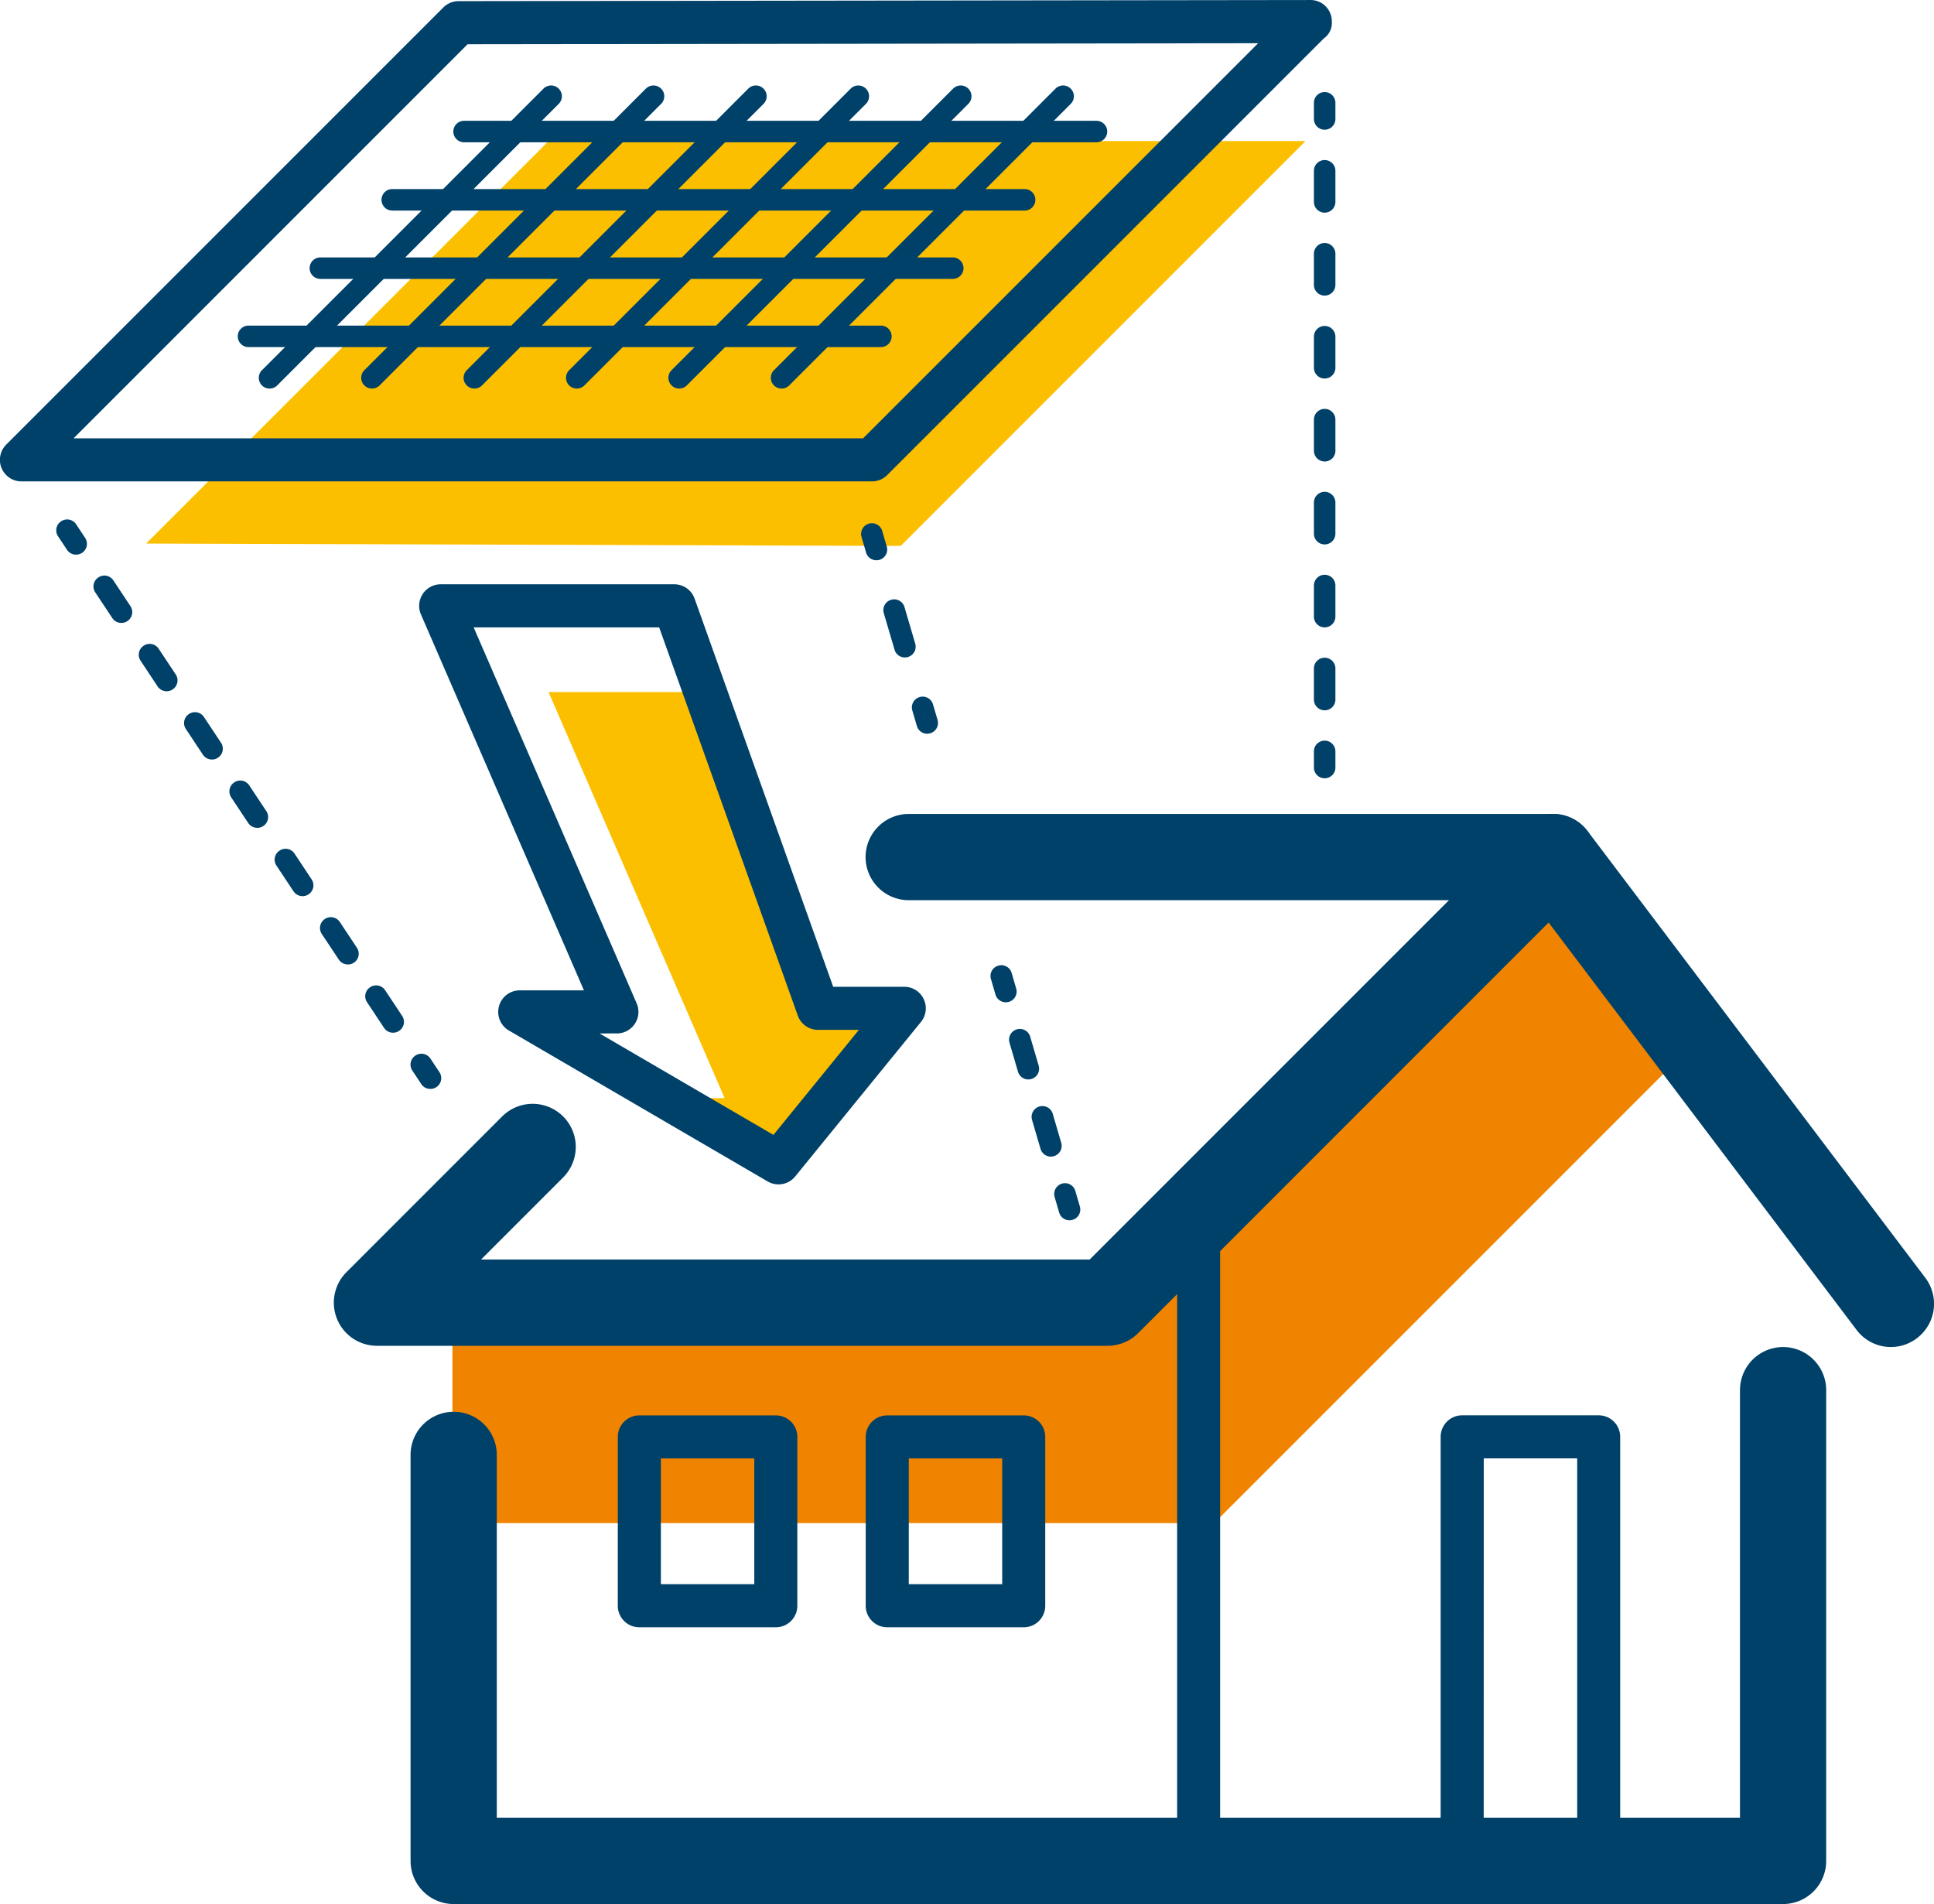
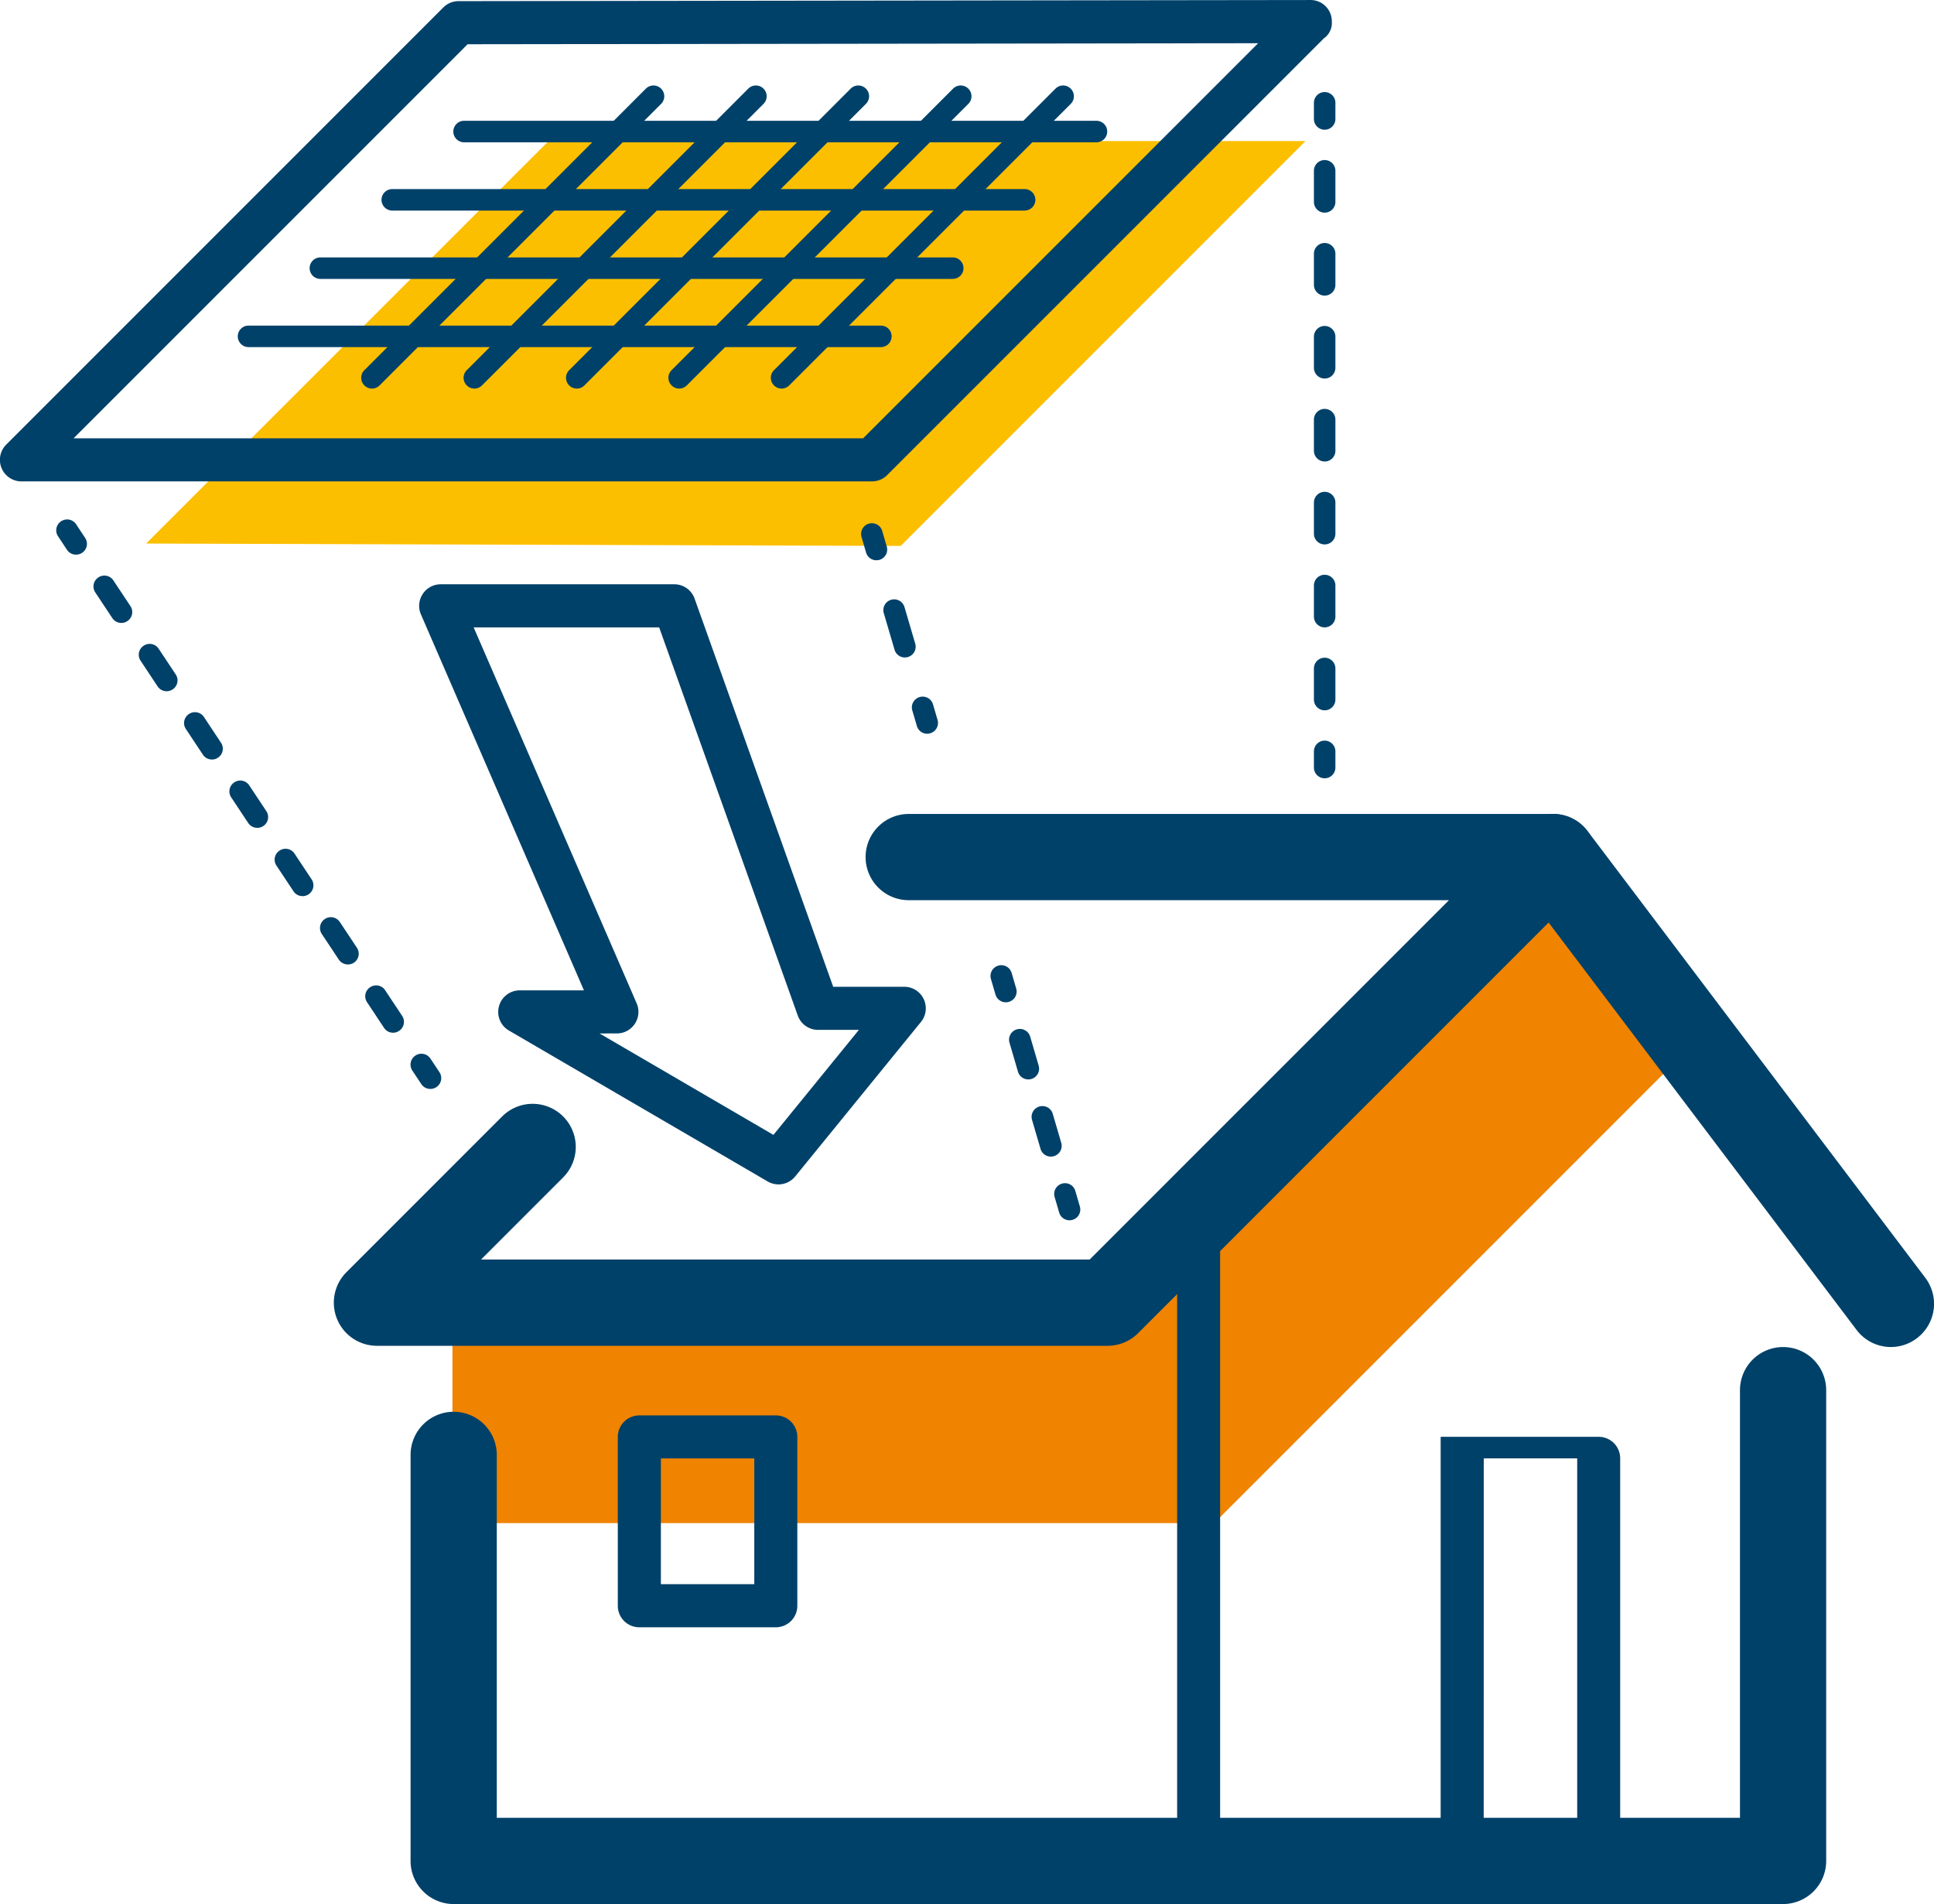
<svg xmlns="http://www.w3.org/2000/svg" width="90" height="88.595" viewBox="0 0 90 88.595">
  <defs>
    <style>.a{fill:#fcbf00;}.b{fill:#f08300;}.c{fill:#004169;}</style>
  </defs>
  <g transform="translate(0 0)">
    <g transform="translate(6.8 6.565)">
      <path class="a" d="M-216.845,2401.243l18.727-18.727h35.225l-18.839,18.838Z" transform="translate(216.845 -2382.516)" />
    </g>
    <g transform="translate(21.055 39.548)">
      <path class="b" d="M-130.572,2457.186l-22.406,22.406h-35.448v-10.2l29.763.5,21.124-21.625Z" transform="translate(188.426 -2448.269)" />
    </g>
    <g transform="translate(19.105 62.678)">
      <path class="c" d="M-128.441,2520.3h-61.866a2.007,2.007,0,0,1-2.006-2.007V2499.4a2.007,2.007,0,0,1,2.006-2.006,2.007,2.007,0,0,1,2.006,2.006v16.888h57.853v-19.9a2.007,2.007,0,0,1,2.006-2.006,2.007,2.007,0,0,1,2.006,2.006v21.9A2.007,2.007,0,0,1-128.441,2520.3Z" transform="translate(192.314 -2494.38)" />
    </g>
    <g transform="translate(70.269 37.876)">
      <path class="c" d="M-72.589,2469.738a2,2,0,0,1-1.6-.8l-15.717-20.789a2.007,2.007,0,0,1,.39-2.811,2.006,2.006,0,0,1,2.811.39l15.718,20.79a2.006,2.006,0,0,1-.391,2.81A2,2,0,0,1-72.589,2469.738Z" transform="translate(90.314 -2444.935)" />
    </g>
    <g transform="translate(15.537 37.876)">
      <path class="c" d="M-163.421,2469.682h-34a2.006,2.006,0,0,1-1.854-1.239,2.006,2.006,0,0,1,.435-2.187l7.245-7.246a2.008,2.008,0,0,1,2.838,0,2.006,2.006,0,0,1,0,2.837l-3.821,3.821h28.323l16.721-16.721h-25.142a2.007,2.007,0,0,1-2.006-2.006,2.007,2.007,0,0,1,2.006-2.006h29.986a2.006,2.006,0,0,1,1.853,1.238,2.006,2.006,0,0,1-.435,2.187L-162,2469.094A2.007,2.007,0,0,1-163.421,2469.682Z" transform="translate(199.426 -2444.936)" />
    </g>
    <g transform="translate(54.775 56.603)">
      <path class="c" d="M-120.2,2513.035a1,1,0,0,1-1-1v-28.759a1,1,0,0,1,1-1,1,1,0,0,1,1,1v28.759A1,1,0,0,1-120.2,2513.035Z" transform="translate(121.204 -2482.269)" />
    </g>
    <g transform="translate(67.037 65.855)">
-       <path class="c" d="M-89.4,2522.115h-6.354a1,1,0,0,1-1-1v-19.4a1,1,0,0,1,1-1H-89.4a1,1,0,0,1,1,1v19.4A1,1,0,0,1-89.4,2522.115Zm-5.351-2.007H-90.4v-17.389h-4.348Z" transform="translate(96.759 -2500.713)" />
+       <path class="c" d="M-89.4,2522.115h-6.354a1,1,0,0,1-1-1v-19.4H-89.4a1,1,0,0,1,1,1v19.4A1,1,0,0,1-89.4,2522.115Zm-5.351-2.007H-90.4v-17.389h-4.348Z" transform="translate(96.759 -2500.713)" />
    </g>
    <g transform="translate(40.284 65.855)">
-       <path class="c" d="M-142.735,2510.578h-6.354a1,1,0,0,1-1-1v-7.859a1,1,0,0,1,1-1h6.354a1,1,0,0,1,1,1v7.859A1,1,0,0,1-142.735,2510.578Zm-5.35-2.006h4.347v-5.852h-4.347Z" transform="translate(150.092 -2500.713)" />
-     </g>
+       </g>
    <g transform="translate(28.747 65.855)">
      <path class="c" d="M-165.735,2510.578h-6.354a1,1,0,0,1-1-1v-7.859a1,1,0,0,1,1-1h6.354a1,1,0,0,1,1,1v7.859A1,1,0,0,1-165.735,2510.578Zm-5.35-2.006h4.347v-5.852h-4.347Z" transform="translate(173.092 -2500.713)" />
    </g>
    <g transform="translate(0 0)">
      <path class="c" d="M-189.819,2391.828H-229.4a1,1,0,0,1-.927-.619,1,1,0,0,1,.218-1.094l20.34-20.34a1,1,0,0,1,.708-.294l39.626-.052a.988.988,0,0,1,1.012,1,.872.872,0,0,1-.37.784l-20.319,20.319A1,1,0,0,1-189.819,2391.828Zm-37.156-2.006h36.741l18.383-18.383-36.789.048Z" transform="translate(230.4 -2369.428)" />
    </g>
    <g transform="translate(35.872 3.98)">
      <path class="c" d="M-158.387,2391.462a.5.5,0,0,1-.355-.147.5.5,0,0,1,0-.709l13.1-13.1a.5.5,0,0,1,.709,0,.5.5,0,0,1,0,.709l-13.1,13.1A.5.5,0,0,1-158.387,2391.462Z" transform="translate(158.888 -2377.361)" />
    </g>
    <g transform="translate(31.106 3.98)">
      <path class="c" d="M-167.887,2391.462a.5.5,0,0,1-.355-.147.5.5,0,0,1,0-.709l13.1-13.1a.5.5,0,0,1,.709,0,.5.5,0,0,1,0,.709l-13.1,13.1A.5.5,0,0,1-167.887,2391.462Z" transform="translate(168.388 -2377.361)" />
    </g>
    <g transform="translate(26.341 3.98)">
      <path class="c" d="M-177.387,2391.462a.5.5,0,0,1-.355-.147.5.5,0,0,1,0-.709l13.1-13.1a.5.5,0,0,1,.709,0,.5.5,0,0,1,0,.709l-13.1,13.1A.5.5,0,0,1-177.387,2391.462Z" transform="translate(177.888 -2377.361)" />
    </g>
    <g transform="translate(21.575 3.98)">
      <path class="c" d="M-186.887,2391.462a.5.5,0,0,1-.355-.147.5.5,0,0,1,0-.709l13.1-13.1a.5.5,0,0,1,.709,0,.5.5,0,0,1,0,.709l-13.1,13.1A.5.5,0,0,1-186.887,2391.462Z" transform="translate(187.388 -2377.361)" />
    </g>
    <g transform="translate(16.81 3.98)">
      <path class="c" d="M-196.387,2391.462a.5.5,0,0,1-.355-.147.5.5,0,0,1,0-.709l13.1-13.1a.5.5,0,0,1,.709,0,.5.5,0,0,1,0,.709l-13.1,13.1A.5.5,0,0,1-196.387,2391.462Z" transform="translate(196.888 -2377.361)" />
    </g>
    <g transform="translate(12.045 3.98)">
-       <path class="c" d="M-205.887,2391.462a.5.5,0,0,1-.355-.147.5.5,0,0,1,0-.709l13.1-13.1a.5.5,0,0,1,.709,0,.5.5,0,0,1,0,.709l-13.1,13.1A.5.5,0,0,1-205.887,2391.462Z" transform="translate(206.388 -2377.361)" />
-     </g>
+       </g>
    <g transform="translate(11.063 15.148)">
      <path class="c" d="M-178.415,2400.63h-29.428a.5.5,0,0,1-.5-.5.5.5,0,0,1,.5-.5h29.428a.5.5,0,0,1,.5.5A.5.5,0,0,1-178.415,2400.63Z" transform="translate(208.345 -2399.627)" />
    </g>
    <g transform="translate(14.407 11.972)">
      <path class="c" d="M-171.748,2394.3h-29.428a.5.5,0,0,1-.5-.5.5.5,0,0,1,.5-.5h29.428a.5.5,0,0,1,.5.5A.5.5,0,0,1-171.748,2394.3Z" transform="translate(201.678 -2393.294)" />
    </g>
    <g transform="translate(17.752 8.795)">
      <path class="c" d="M-165.081,2387.964h-29.428a.5.5,0,0,1-.5-.5.5.5,0,0,1,.5-.5h29.428a.5.5,0,0,1,.5.5A.5.5,0,0,1-165.081,2387.964Z" transform="translate(195.011 -2386.961)" />
    </g>
    <g transform="translate(21.095 5.618)">
      <path class="c" d="M-158.415,2381.63h-29.429a.5.5,0,0,1-.5-.5.5.5,0,0,1,.5-.5h29.429a.5.5,0,0,1,.5.5A.5.5,0,0,1-158.415,2381.63Z" transform="translate(188.345 -2380.627)" />
    </g>
    <g transform="translate(40.074 24.344)">
      <g transform="translate(2.361 8.072)">
        <path class="c" d="M-145.091,2435.777a.5.5,0,0,1-.481-.361l-.212-.722a.5.5,0,0,1,.341-.623.5.5,0,0,1,.622.34l.212.722a.5.5,0,0,1-.341.622A.511.511,0,0,1-145.091,2435.777Z" transform="translate(145.804 -2434.051)" />
      </g>
      <g transform="translate(1.038 3.55)">
        <path class="c" d="M-147.444,2427.735a.5.5,0,0,1-.481-.361l-.5-1.7a.5.5,0,0,1,.341-.623.5.5,0,0,1,.622.341l.5,1.7a.5.5,0,0,1-.341.622A.5.5,0,0,1-147.444,2427.735Z" transform="translate(148.441 -2425.036)" />
      </g>
      <path class="c" d="M-149.8,2419.686a.5.5,0,0,1-.482-.36l-.211-.722a.5.5,0,0,1,.341-.622.5.5,0,0,1,.622.341l.211.722a.5.5,0,0,1-.341.622A.5.5,0,0,1-149.8,2419.686Z" transform="translate(150.511 -2417.96)" />
    </g>
    <g transform="translate(46.09 44.912)">
      <g transform="translate(2.968 10.145)">
        <path class="c" d="M-131.886,2480.912a.5.5,0,0,1-.482-.361l-.211-.722a.5.5,0,0,1,.341-.623.5.5,0,0,1,.622.34l.211.723a.5.5,0,0,1-.341.622A.513.513,0,0,1-131.886,2480.912Z" transform="translate(132.599 -2479.187)" />
      </g>
      <g transform="translate(0.867 2.967)">
        <path class="c" d="M-134.841,2470.815a.5.5,0,0,1-.482-.361l-.394-1.346a.5.5,0,0,1,.341-.623.5.5,0,0,1,.623.341l.394,1.346a.5.5,0,0,1-.341.623A.513.513,0,0,1-134.841,2470.815Zm-1.05-3.59a.5.5,0,0,1-.481-.361l-.394-1.346a.5.5,0,0,1,.341-.623.5.5,0,0,1,.622.341l.394,1.346a.5.5,0,0,1-.341.623A.511.511,0,0,1-135.892,2467.225Z" transform="translate(136.787 -2464.876)" />
      </g>
      <path class="c" d="M-137.8,2460.687a.5.5,0,0,1-.481-.361l-.211-.722a.5.5,0,0,1,.341-.622.5.5,0,0,1,.623.341l.211.722a.5.5,0,0,1-.341.622A.5.5,0,0,1-137.8,2460.687Z" transform="translate(138.516 -2458.961)" />
    </g>
    <g transform="translate(2.62 24.177)">
      <g transform="translate(16.487 24.862)">
        <path class="c" d="M-191.392,2468.82a.5.5,0,0,1-.418-.224l-.416-.627a.5.5,0,0,1,.141-.7.5.5,0,0,1,.7.141l.416.627a.5.5,0,0,1-.141.7A.5.5,0,0,1-191.392,2468.82Z" transform="translate(192.309 -2467.19)" />
      </g>
      <g transform="translate(1.733 2.614)">
        <path class="c" d="M-207.784,2444.1a.5.5,0,0,1-.419-.224l-.79-1.192a.5.5,0,0,1,.141-.7.5.5,0,0,1,.7.141l.79,1.192a.5.5,0,0,1-.14.695A.5.5,0,0,1-207.784,2444.1Zm-2.108-3.178a.5.5,0,0,1-.418-.225l-.791-1.192a.5.5,0,0,1,.141-.695.5.5,0,0,1,.7.141l.791,1.192a.5.5,0,0,1-.141.7A.5.5,0,0,1-209.892,2440.924Zm-2.108-3.178a.5.5,0,0,1-.418-.225l-.791-1.192a.5.5,0,0,1,.141-.7.5.5,0,0,1,.7.141l.791,1.193a.5.5,0,0,1-.141.7A.5.5,0,0,1-212,2437.746Zm-2.108-3.179a.5.5,0,0,1-.418-.225l-.791-1.192a.5.5,0,0,1,.141-.695.5.5,0,0,1,.7.14l.791,1.192a.5.5,0,0,1-.141.7A.5.5,0,0,1-214.107,2434.567Zm-2.107-3.178a.5.5,0,0,1-.419-.225l-.79-1.191a.5.5,0,0,1,.14-.7.5.5,0,0,1,.7.14l.79,1.192a.5.5,0,0,1-.14.7A.5.5,0,0,1-216.215,2431.389Zm-2.108-3.178a.5.5,0,0,1-.419-.224l-.79-1.192a.5.5,0,0,1,.14-.7.5.5,0,0,1,.7.14l.791,1.192a.5.5,0,0,1-.141.7A.5.5,0,0,1-218.322,2428.211Zm-2.108-3.178a.5.5,0,0,1-.418-.224l-.791-1.192a.5.5,0,0,1,.141-.7.5.5,0,0,1,.7.14l.791,1.192a.5.5,0,0,1-.141.7A.5.5,0,0,1-220.43,2425.032Z" transform="translate(221.723 -2422.837)" />
      </g>
      <path class="c" d="M-224.26,2419.257a.5.5,0,0,1-.419-.224l-.415-.627a.5.5,0,0,1,.141-.7.5.5,0,0,1,.7.141l.415.627a.5.5,0,0,1-.14.7A.507.507,0,0,1-224.26,2419.257Z" transform="translate(225.177 -2417.626)" />
    </g>
    <g transform="translate(61.142 4.28)">
      <g transform="translate(0 30.18)">
        <path class="c" d="M-108.009,2439.882a.5.5,0,0,1-.5-.5v-.752a.5.5,0,0,1,.5-.5.5.5,0,0,1,.5.5v.752A.5.5,0,0,1-108.009,2439.882Z" transform="translate(108.511 -2438.127)" />
      </g>
      <g transform="translate(0 3.165)">
        <path class="c" d="M-108.009,2409.877a.5.5,0,0,1-.5-.5v-1.447a.5.5,0,0,1,.5-.5.5.5,0,0,1,.5.5v1.447A.5.5,0,0,1-108.009,2409.877Zm0-3.86a.5.5,0,0,1-.5-.5v-1.447a.5.5,0,0,1,.5-.5.5.5,0,0,1,.5.5v1.447A.5.5,0,0,1-108.009,2406.017Zm0-3.859a.5.5,0,0,1-.5-.5v-1.448a.5.5,0,0,1,.5-.5.5.5,0,0,1,.5.5v1.448A.5.5,0,0,1-108.009,2402.158Zm0-3.86a.5.5,0,0,1-.5-.5v-1.447a.5.5,0,0,1,.5-.5.5.5,0,0,1,.5.5v1.447A.5.5,0,0,1-108.009,2398.3Zm0-3.859a.5.5,0,0,1-.5-.5v-1.447a.5.5,0,0,1,.5-.5.5.5,0,0,1,.5.5v1.447A.5.5,0,0,1-108.009,2394.439Zm0-3.859a.5.5,0,0,1-.5-.5v-1.448a.5.5,0,0,1,.5-.5.5.5,0,0,1,.5.5v1.448A.5.5,0,0,1-108.009,2390.58Zm0-3.86a.5.5,0,0,1-.5-.5v-1.447a.5.5,0,0,1,.5-.5.5.5,0,0,1,.5.5v1.447A.5.5,0,0,1-108.009,2386.72Z" transform="translate(108.511 -2384.27)" />
      </g>
      <path class="c" d="M-108.009,2379.717a.5.5,0,0,1-.5-.5v-.752a.5.5,0,0,1,.5-.5.5.5,0,0,1,.5.5v.752A.5.5,0,0,1-108.009,2379.717Z" transform="translate(108.511 -2377.961)" />
    </g>
    <g transform="translate(19.507 27.187)">
      <g transform="translate(6.019 5.016)">
-         <path class="a" d="M-170.416,2455.681l-5.416-3.16h4.515l-8.193-18.894h6.855l5.714,14.294,3.623.613Z" transform="translate(179.511 -2433.627)" />
-       </g>
+         </g>
      <path class="c" d="M-174.791,2451.551a1,1,0,0,1-.505-.137l-12.039-7.022a1,1,0,0,1-.463-1.128,1,1,0,0,1,.968-.741h2.986l-7.585-17.492a1,1,0,0,1,.082-.95,1,1,0,0,1,.839-.453h10.868a1,1,0,0,1,.945.666l6.45,18.062h3.306a1,1,0,0,1,.906.573,1,1,0,0,1-.128,1.064l-5.852,7.189A1,1,0,0,1-174.791,2451.551Zm-8.327-7.023,8.092,4.72,3.978-4.887h-1.9a1,1,0,0,1-.945-.666l-6.45-18.062h-8.633l7.585,17.492a1,1,0,0,1-.082.95,1,1,0,0,1-.839.452Z" transform="translate(191.511 -2423.627)" />
    </g>
  </g>
</svg>